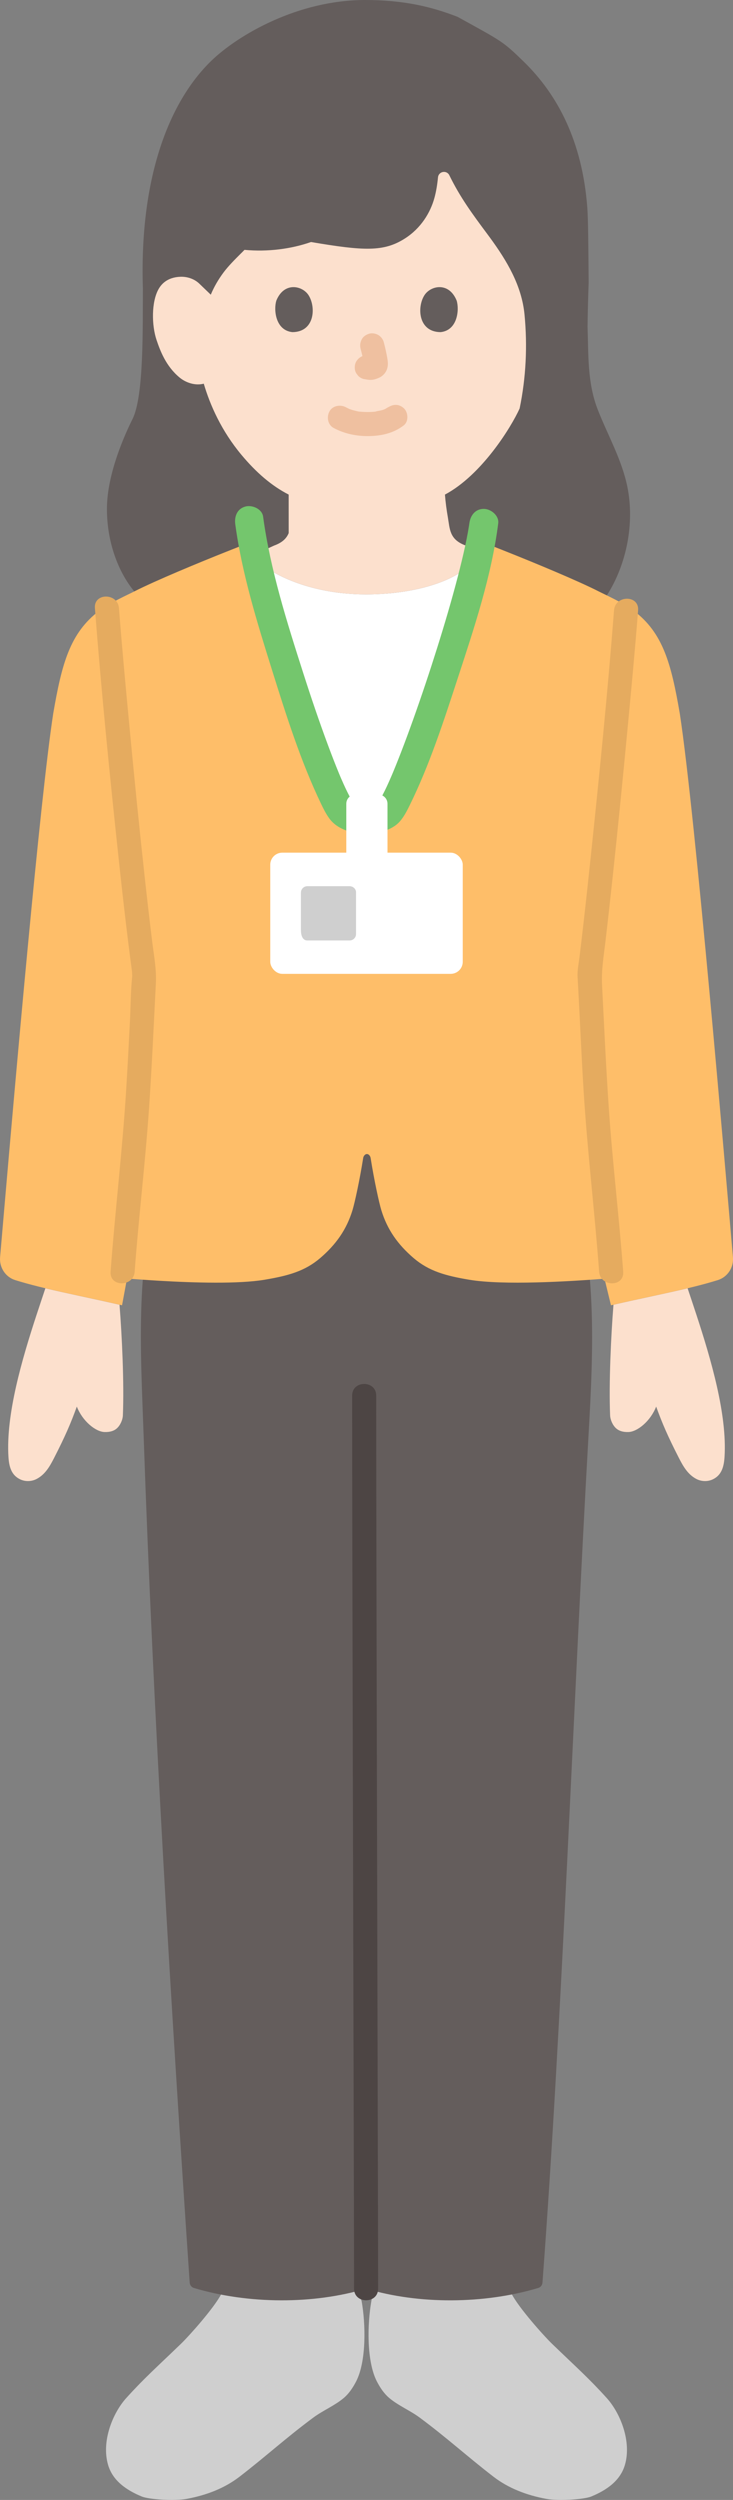
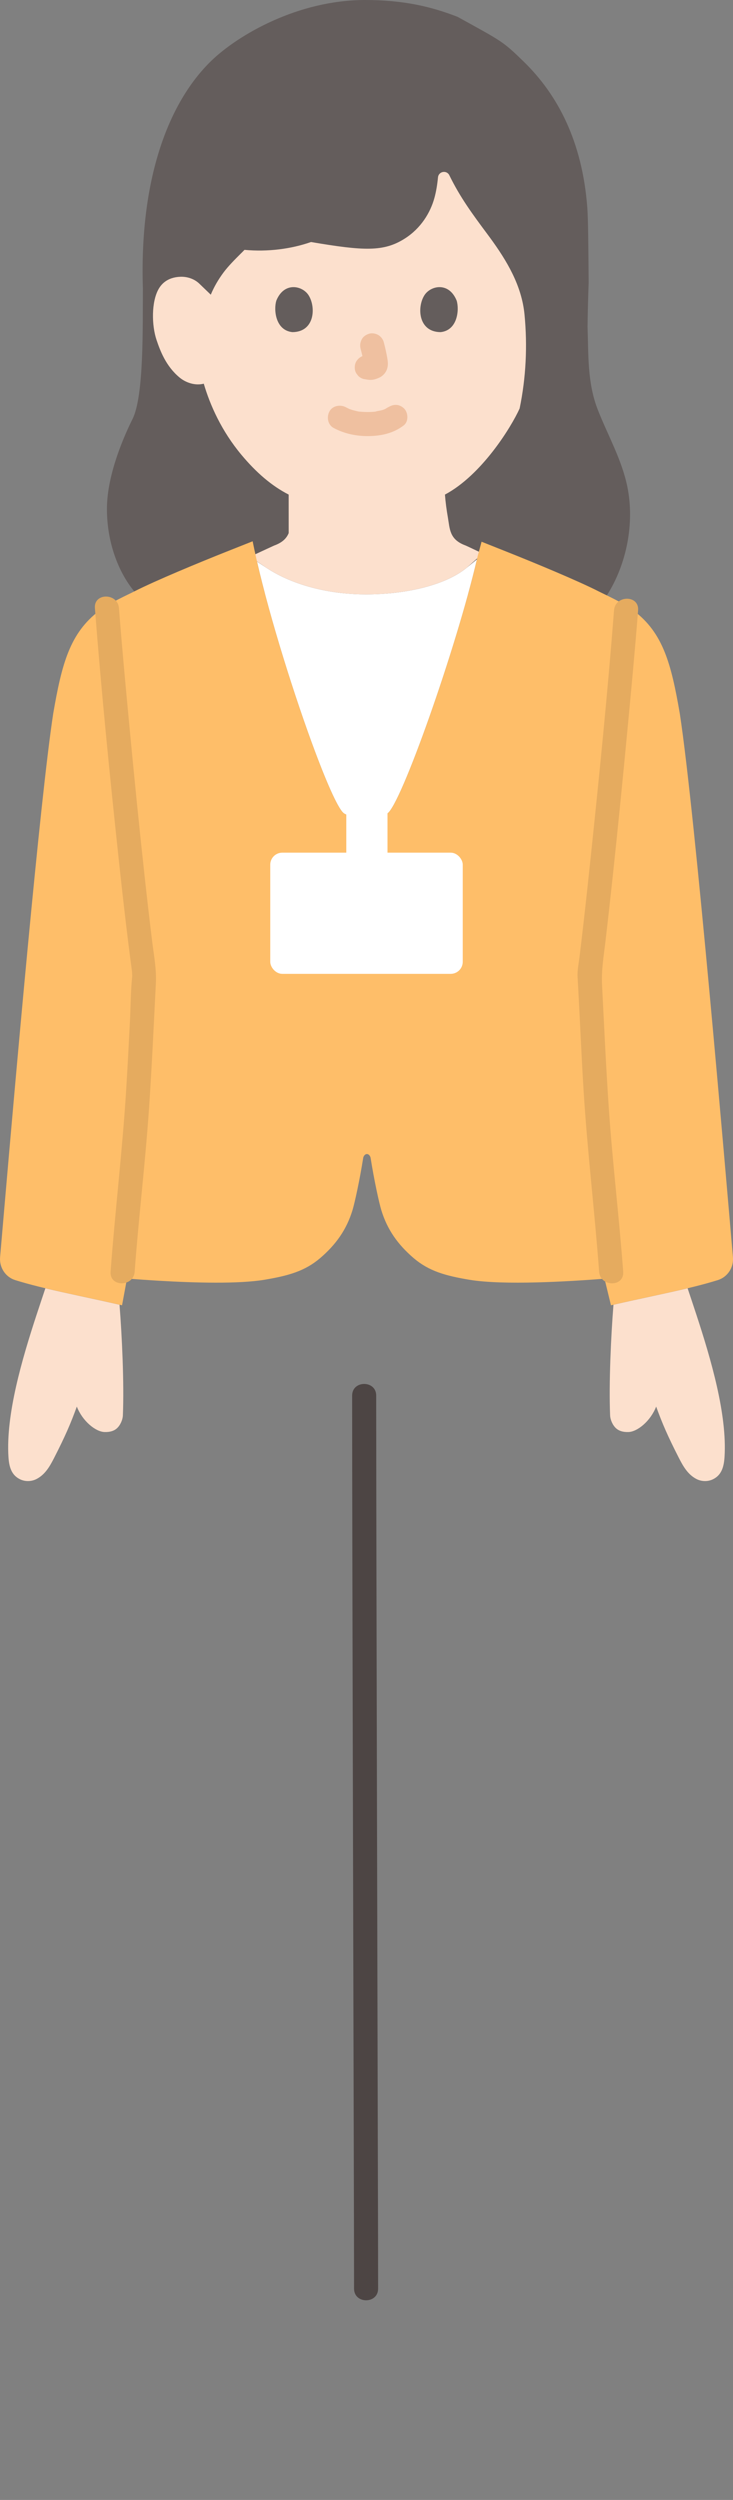
<svg xmlns="http://www.w3.org/2000/svg" id="b" width="121.86" height="415.242" viewBox="0 0 121.86 415.242">
  <rect x="0" y="0" width="121.86" height="415.242" fill="#808080" stroke="none" />
  <defs>
    <style>.d{fill:#fff;}.e{fill:#74c66d;}.f{fill:#e5ab5f;}.g{fill:#fce0cd;}.h{fill:#efc0a0;}.i{fill:#4d4544;}.j{fill:#645d5c;}.k{fill:#cfcfcf;}.l{fill:#febe69;}</style>
  </defs>
  <g id="c">
    <path class="j" d="M22.324,98.236c-2.741-3.326-4.547-8.291-4.547-13.704,0-5.852,3.01-12.429,4.26-14.939,1.92-3.87,1.67-15.4,1.72-21.64v-.003c-.586-17.841,4.062-30.78,11.388-37.863C39.562,5.817,49.514,0,60.695,0c6.404,0,11.029,1.104,15.386,2.802,7.372,4.073,7.458,3.997,10.999,7.446,5.591,5.447,9.734,13.182,10.561,24.281.141,1.891.172,6.311.223,12.396-.086,2.299-.148,4.743-.184,7.271l-.002-.003c.167,4.731-.054,9.375,1.704,13.863,1.667,4.255,3.999,8.291,4.917,12.809,1.224,6.022-.105,12.857-3.41,18.028l-78.563-.657Z" />
-     <path class="g" d="M115.768,218.354c-.506-1.544-1.002-3.013-1.455-4.372-3.648.871-7.771,1.69-12.324,2.734-.411,5.159-.778,12.98-.559,18.371.031.765.441,1.674,1.018,2.179.43.377,1.068.629,2.041.595,1.479-.051,3.659-1.808,4.597-4.229,1.027,2.839,1.953,4.96,3.76,8.495.707,1.384,1.488,2.79,2.943,3.538.851.437,1.891.459,2.75.038,1.413-.691,1.81-2.039,1.915-3.709.442-7.054-2.251-16.216-4.686-23.641Z" />
+     <path class="g" d="M115.768,218.354c-.506-1.544-1.002-3.013-1.455-4.372-3.648.871-7.771,1.69-12.324,2.734-.411,5.159-.778,12.98-.559,18.371.031.765.441,1.674,1.018,2.179.43.377,1.068.629,2.041.595,1.479-.051,3.659-1.808,4.597-4.229,1.027,2.839,1.953,4.96,3.76,8.495.707,1.384,1.488,2.79,2.943,3.538.851.437,1.891.459,2.75.038,1.413-.691,1.81-2.039,1.915-3.709.442-7.054-2.251-16.216-4.686-23.641" />
    <path class="g" d="M6.091,218.355c.506-1.544,1.002-3.013,1.455-4.372,3.649.871,7.77,1.691,12.324,2.735.411,5.159.778,12.979.559,18.369-.031.765-.441,1.674-1.018,2.179-.43.377-1.068.629-2.041.595-1.479-.051-3.659-1.808-4.597-4.229-1.027,2.839-1.953,4.96-3.76,8.495-.707,1.384-1.488,2.79-2.943,3.538-.851.437-1.891.459-2.75.038-1.413-.691-1.81-2.039-1.915-3.709-.442-7.054,2.25-16.216,4.685-23.64Z" />
    <path class="d" d="M52.391,124.882c-3.371-8.992-7.482-22.057-9.664-31.597l1.539,1.015c4.936,3.255,11.325,4.433,16.556,4.433,6.159,0,13.006-1.345,16.774-4.433l1.698-1.392c-3.426,14.723-12.689,40.983-14.921,42.229-2.294,1.28-4.844,1.28-7.138,0-.861-.481-2.703-4.547-4.843-10.255Z" />
    <path class="g" d="M81.454,39.469c2.81,3.839,5.285,7.957,5.748,12.79.5,5.221.245,10.482-.815,15.592-1.44,3.174-6.338,11.074-12.415,14.3.098,1.26.261,2.506.481,3.759.343,1.964.237,3.716,2.97,4.704.07.026,1.316.614,2.817,1.324-1.201,1.073-2.645,2.362-2.645,2.362-3.768,3.088-10.615,4.433-16.774,4.433-5.23,0-11.619-1.178-16.556-4.433,0,0-1.334-.906-2.697-1.831,2.054-.951,3.932-1.826,4.014-1.856,1.412-.51,2.063-1.225,2.412-2.066-.003-3.494-.003-5.946-.003-5.946v-.451c-2.835-1.447-5.399-3.665-7.846-6.594-3.327-3.982-5.222-8.272-6.268-11.826-1.427.368-2.971-.163-3.995-1-2.31-1.89-3.268-4.526-3.853-6.248-.826-2.433-.878-6.365.352-8.499.412-.715,1.37-1.932,3.621-2.012,1.034-.036,2.243.287,3.14,1.15,0,0,.779.749,1.9,1.828.536-1.291,1.236-2.5,2.11-3.679.786-1.06,1.908-2.182,2.848-3.119.131-.131.263-.25.647-.649,3.878.362,7.785-.154,11.055-1.302,8.789,1.484,12.089,1.659,15.606-.582,2.697-1.719,4.252-4.328,4.913-6.741.297-1.083.48-2.23.593-3.41.097-1.013,1.446-1.264,1.892-.349,1.775,3.645,3.831,6.434,6.307,9.755.148.198.295.398.442.598Z" />
-     <path class="k" d="M85.064,381.027c1.215,2.337,5.333,6.948,6.692,8.259,4.053,3.909,6.174,5.771,9.123,9.039,2.265,2.512,4.144,7.202,3.017,11.082-.772,2.655-3.066,4.223-5.624,5.273-1.116.458-5.326.777-7.456.382-3.326-.616-6.3-1.775-8.781-3.683-4.251-3.268-7.796-6.513-12.288-9.835-1.577-1.166-3.54-1.973-5.038-3.239-.865-.731-1.502-1.696-2.029-2.699-1.768-3.368-1.611-9.651-.939-13.394l.688-4.342" />
-     <path class="k" d="M36.796,381.027c-1.215,2.337-5.333,6.948-6.692,8.259-4.053,3.909-6.174,5.771-9.123,9.039-2.265,2.512-4.144,7.202-3.017,11.082.772,2.655,3.066,4.223,5.624,5.273,1.116.458,5.326.777,7.456.382,3.326-.616,6.3-1.775,8.781-3.683,4.251-3.268,7.796-6.513,12.288-9.835,1.577-1.166,3.54-1.973,5.038-3.239.865-.731,1.502-1.696,2.029-2.699,1.768-3.368,1.611-9.651.939-13.394l-1.188-3.592" />
-     <path class="j" d="M94.583,195.177c4.808,13.808,4.079,28.846,3.247,43.443-2.474,43.41-4.367,97.068-7.646,140.531-.031.412-.31.764-.706.882-9.005,2.693-19.874,2.746-28.625.107-8.749,2.638-19.61,2.585-28.611-.106-.399-.119-.679-.476-.707-.892-3.088-45.441-6.087-95.186-7.651-140.523-.504-14.612-1.56-29.635,3.247-43.443l6.137-7.978h57.803l3.511,7.978Z" />
    <path class="i" d="M58.543,231.805c0,8.238.016,16.476.032,24.714.022,11.56.048,23.119.076,34.679.029,12.404.061,24.809.092,37.213.027,10.595.054,21.189.079,31.784.015,6.3.033,12.601.039,18.901,0,.35,0,.701,0,1.051,0,2.574,4,2.578,4,0,0-5.585-.019-11.171-.032-16.756-.024-10.199-.05-20.398-.076-30.597-.031-12.325-.062-24.649-.092-36.974-.028-11.797-.056-23.593-.079-35.39-.017-8.794-.035-17.588-.039-26.381,0-.748,0-1.495,0-2.243,0-2.574-4-2.578-4,0h0Z" />
    <path class="l" d="M20.864,213.715c.084-.451.17-.918.256-1.379.071.025.147.04.227.047,1.466.114,3.242.241,5.173.354,5.851.342,13.117.549,17.435-.167,4.006-.672,6.743-1.437,9.289-3.613,2.604-2.235,4.365-4.701,5.358-7.948.375-1.232,1.202-5.023,1.778-8.67.056-.351.341-.665.618-.653.277-.013.562.301.618.653.576,3.646,1.402,7.438,1.778,8.67.993,3.247,2.754,5.712,5.358,7.948,2.545,2.176,5.283,2.941,9.288,3.613,5.694.944,16.519.283,22.46-.176.27,1.114.522,2.151.714,2.94.218.898.359,1.474.359,1.474,6.967-1.61,12.936-2.675,17.767-4.185,1.626-.508,2.657-2.105,2.509-3.803-1.224-14.112-6.255-73.477-8.836-90.318-1.417-8.194-2.75-13.361-7.667-17.069-1.757-1.325-4.738-2.65-5.808-3.198-3.515-1.789-10.639-4.738-15.198-6.552l-4.278-1.702c-.091.34-.182.68-.182.68-.128.481-.266.977-.413,1.489-3.275,14.561-12.823,41.719-15.094,42.986-2.294,1.28-4.844,1.28-7.138,0-2.322-1.296-11.777-28.668-14.976-43.992,0,0-.129-.619-.258-1.237l-4.27,1.695c-4.549,1.806-11.837,4.817-15.405,6.634-1.07.549-4.051,1.873-5.808,3.198-4.917,3.708-6.25,8.875-7.667,17.069-2.229,14.551-6.288,60.847-8.141,82.272-.291,3.37-.528,6.124-.694,8.043-.147,1.698.883,3.298,2.509,3.806,4.831,1.51,10.799,2.575,17.766,4.185,0,0,.266-1.433.575-3.094Z" />
    <path class="f" d="M103.605,211.237c-.674-9.101-1.78-18.165-2.399-27.268-.463-6.815-.775-13.639-1.119-20.461-.118-2.334.265-4.585.541-6.907.439-3.7.849-7.404,1.246-11.109.862-8.043,1.662-16.092,2.427-24.145.632-6.655,1.264-13.313,1.782-19.978.199-2.567-3.802-2.554-4,0-1.065,13.71-2.448,27.403-3.886,41.077-.404,3.84-.82,7.679-1.261,11.516-.191,1.664-.388,3.328-.592,4.991-.135,1.102-.386,2.229-.321,3.34.367,6.294.609,12.594,1.001,18.887.625,10.039,1.837,20.028,2.581,30.059.189,2.552,4.191,2.572,4,0h0Z" />
    <path class="f" d="M15.777,101.007c1.073,13.822,2.45,27.628,3.928,41.412.407,3.795.829,7.589,1.282,11.379.205,1.717.417,3.433.639,5.148.102.785.206,1.57.312,2.355.034.252.024,1.003.058.541-.01.133-.011.267-.025.399-.25,2.442-.245,4.936-.368,7.387-.19,3.795-.391,7.59-.626,11.382-.626,10.095-1.844,20.139-2.591,30.226-.19,2.568,3.811,2.556,4,0,.674-9.101,1.78-18.165,2.399-27.268.467-6.869.778-13.747,1.127-20.623.12-2.358-.312-4.542-.604-6.896-.461-3.712-.884-7.43-1.292-11.148-.883-8.056-1.689-16.121-2.455-24.189-.636-6.697-1.264-13.397-1.785-20.104-.198-2.55-4.2-2.571-4,0h0Z" />
    <path class="h" d="M55.476,71.093c1.792.946,3.72,1.355,5.748,1.342,2.136-.014,4.214-.468,5.916-1.794.829-.646.729-2.159,0-2.828-.88-.807-1.944-.689-2.828,0,.692-.539-.015-.018-.234.096-.169.089-.618.229.016.013-.156.053-.308.118-.465.169-.422.136-.888.157-1.302.297.212-.072.331-.04.031-.01-.128.013-.256.023-.384.032-.308.02-.617.028-.925.026-.276-.002-.553-.011-.828-.03-.127-.009-.253-.019-.379-.031-.072-.007-.144-.015-.216-.024-.157-.019-.095-.011.188.025-.015.053-1.105-.237-1.216-.27-.17-.051-.336-.112-.504-.17-.446-.153.425.203.021.012-.209-.098-.414-.201-.618-.308-.925-.488-2.217-.265-2.736.718-.488.924-.27,2.215.718,2.736h0Z" />
    <path class="h" d="M59.941,57.898c.238.907.466,1.827.602,2.755l-.071-.532c.016.127.023.253.01.38l.071-.532c-.009.059-.022.115-.042.171l.202-.478c-.018.04-.036.074-.06.11l.313-.405c-.028.034-.055.061-.09.089l.405-.313c-.07.045-.143.081-.218.115l.478-.202c-.12.05-.239.087-.368.107l.532-.071c-.116.014-.229.013-.345,0l.532.071c-.13-.018-.258-.05-.388-.067-.266-.083-.532-.095-.798-.036-.266.012-.514.091-.744.237-.415.243-.811.718-.919,1.195-.117.512-.091,1.087.202,1.541l.313.405c.25.248.544.419.883.514.348.047.687.134,1.041.15.572.025,1.093-.155,1.601-.39.639-.297,1.144-.905,1.314-1.592.145-.589.087-1.059-.013-1.649-.15-.888-.355-1.767-.583-2.638-.127-.483-.49-.944-.919-1.195s-1.061-.357-1.541-.202c-.484.157-.951.457-1.195.919-.253.48-.342,1.007-.202,1.541h0Z" />
    <path class="j" d="M45.938,49.939c-.46,1.495-.16,4.935,2.673,5.228,3.744-.022,3.943-4.181,2.683-6.137-1.032-1.601-4.066-2.267-5.356.909Z" />
    <path class="j" d="M75.921,49.939c.46,1.495.16,4.935-2.672,5.228-3.744-.023-3.944-4.181-2.683-6.137,1.032-1.601,4.066-2.267,5.356.909Z" />
-     <path class="e" d="M39.116,87.09c1.109,8.197,3.626,16.281,6.091,24.151,2.355,7.52,4.775,15.208,8.195,22.326.393.819.804,1.636,1.341,2.372,1.317,1.807,3.695,2.488,5.858,2.552,1.948.057,4.522-.511,5.871-2.049.677-.772,1.158-1.707,1.609-2.621,3.339-6.762,5.706-14.099,8.045-21.25,2.723-8.326,5.601-16.921,6.704-25.646.163-1.288-1.22-2.4-2.4-2.4-1.432,0-2.237,1.108-2.4,2.4-.072.568.087-.569-.003.017-.022.144-.043.288-.065.432-.053.336-.11.671-.17,1.005-.134.745-.283,1.487-.442,2.227-.372,1.734-.794,3.458-1.241,5.174-1.032,3.963-2.194,7.893-3.421,11.8-1.263,4.02-2.599,8.017-4.018,11.984-.648,1.812-1.314,3.617-2.008,5.412-.281.727-.567,1.453-.859,2.176-.136.336-.274.672-.412,1.007-.027.066-.298.712-.078.19-.09.212-.18.424-.272.635-.462,1.067-.938,2.132-1.486,3.158-.185.346-.389.677-.588,1.015-.129.218-.543.624.064-.052-.08.089-.155.183-.248.259.963-.78-.265.016-.612.123-.582.179-1.163.256-1.773.199-.554-.052-1.048-.245-1.569-.419-1.102-.369.173.277-.137-.023-.406-.393.285.528.048.073-.074-.142-.18-.273-.264-.41-.242-.394-.455-.805-.663-1.218-.241-.479-.469-.966-.69-1.455-.153-.338-.301-.678-.449-1.018-.053-.12-.104-.241-.155-.362.227.532-.119-.287-.157-.379-.634-1.538-1.233-3.091-1.813-4.65-1.468-3.943-2.821-7.928-4.104-11.935-2.715-8.483-5.503-17.223-6.701-26.078-.174-1.286-1.823-1.987-2.952-1.676-1.387.381-1.851,1.662-1.676,2.952h0Z" />
    <rect class="d" x="44.93" y="141.628" width="32" height="20.129" rx="2" ry="2" />
-     <path class="k" d="M50.028,148.265v6.165c0,1.309.477,1.782,1.066,1.782,1.46,0,4.218,0,7.029,0,.589,0,1.067-.478,1.067-1.067v-6.962c0-.507-.478-.985-1.067-.985h-7.028c-.589,0-1.067.478-1.067,1.067Z" />
    <path class="d" d="M59.104,131.973h3.784c.846,0,1.532.686,1.532,1.532v8.129c0,.846-.686,1.532-1.532,1.532h-3.787c-.844,0-1.529-.685-1.529-1.529v-8.133c0-.846.686-1.532,1.532-1.532Z" />
  </g>
</svg>